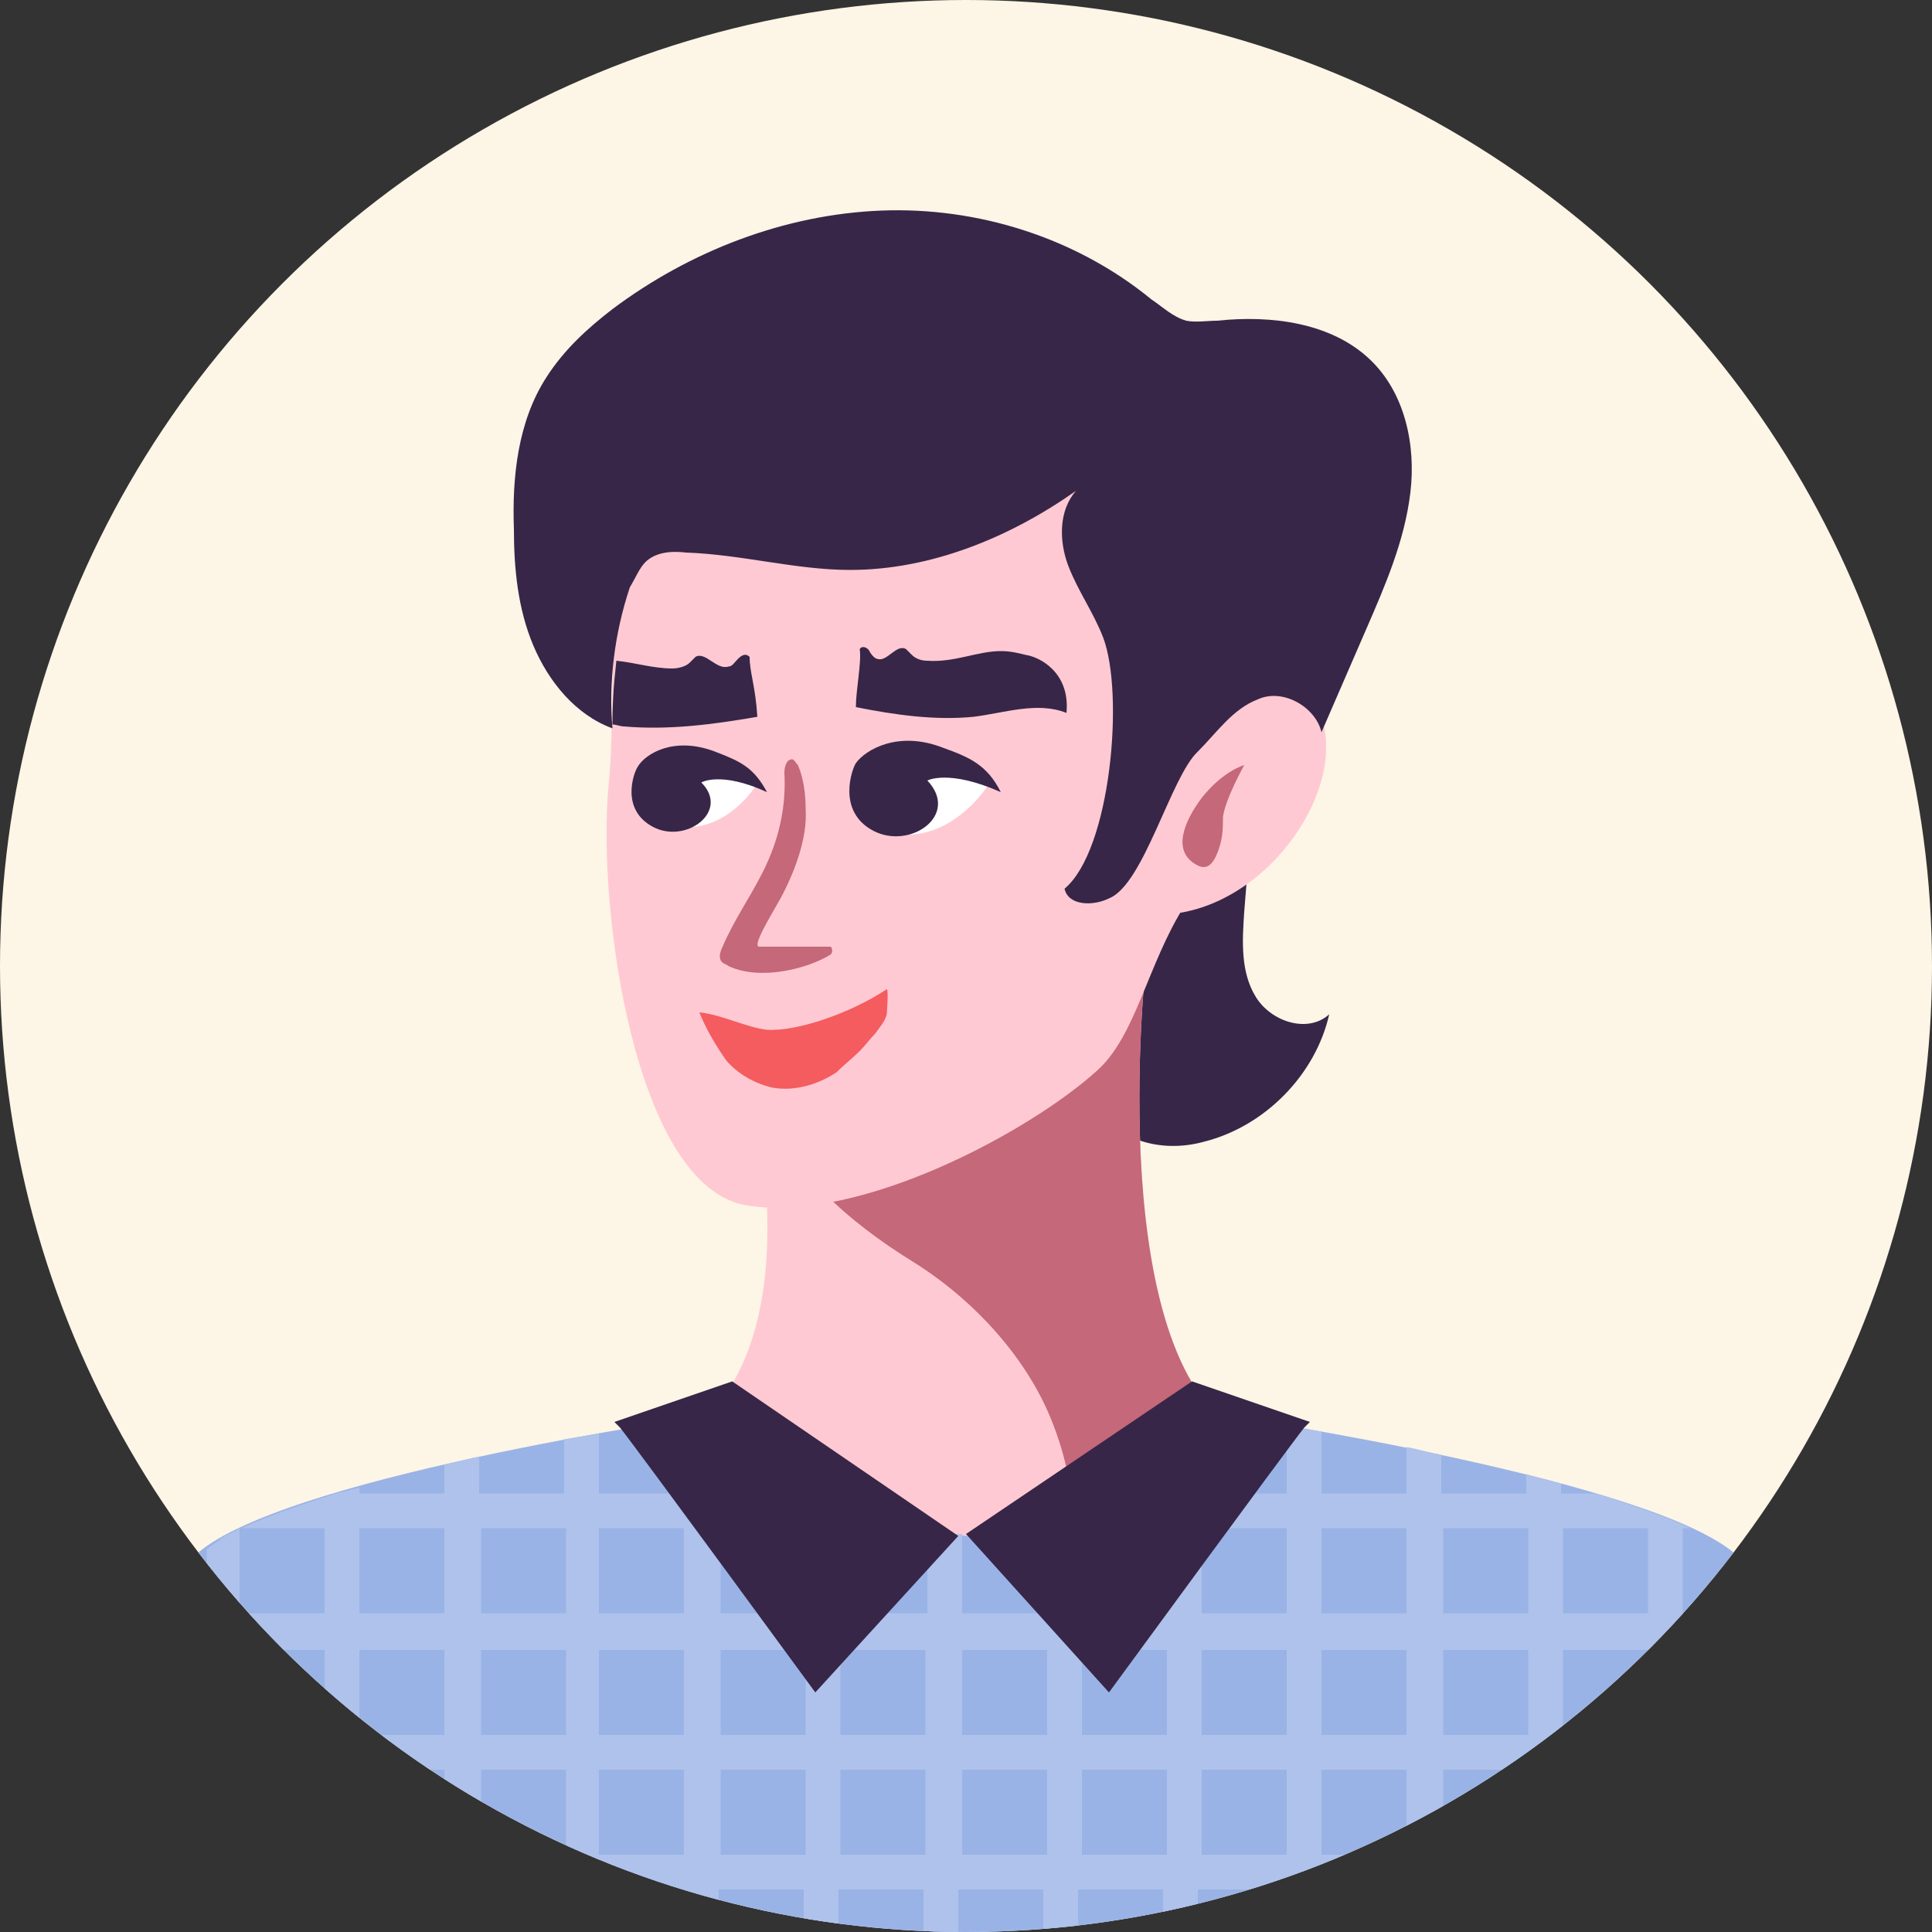
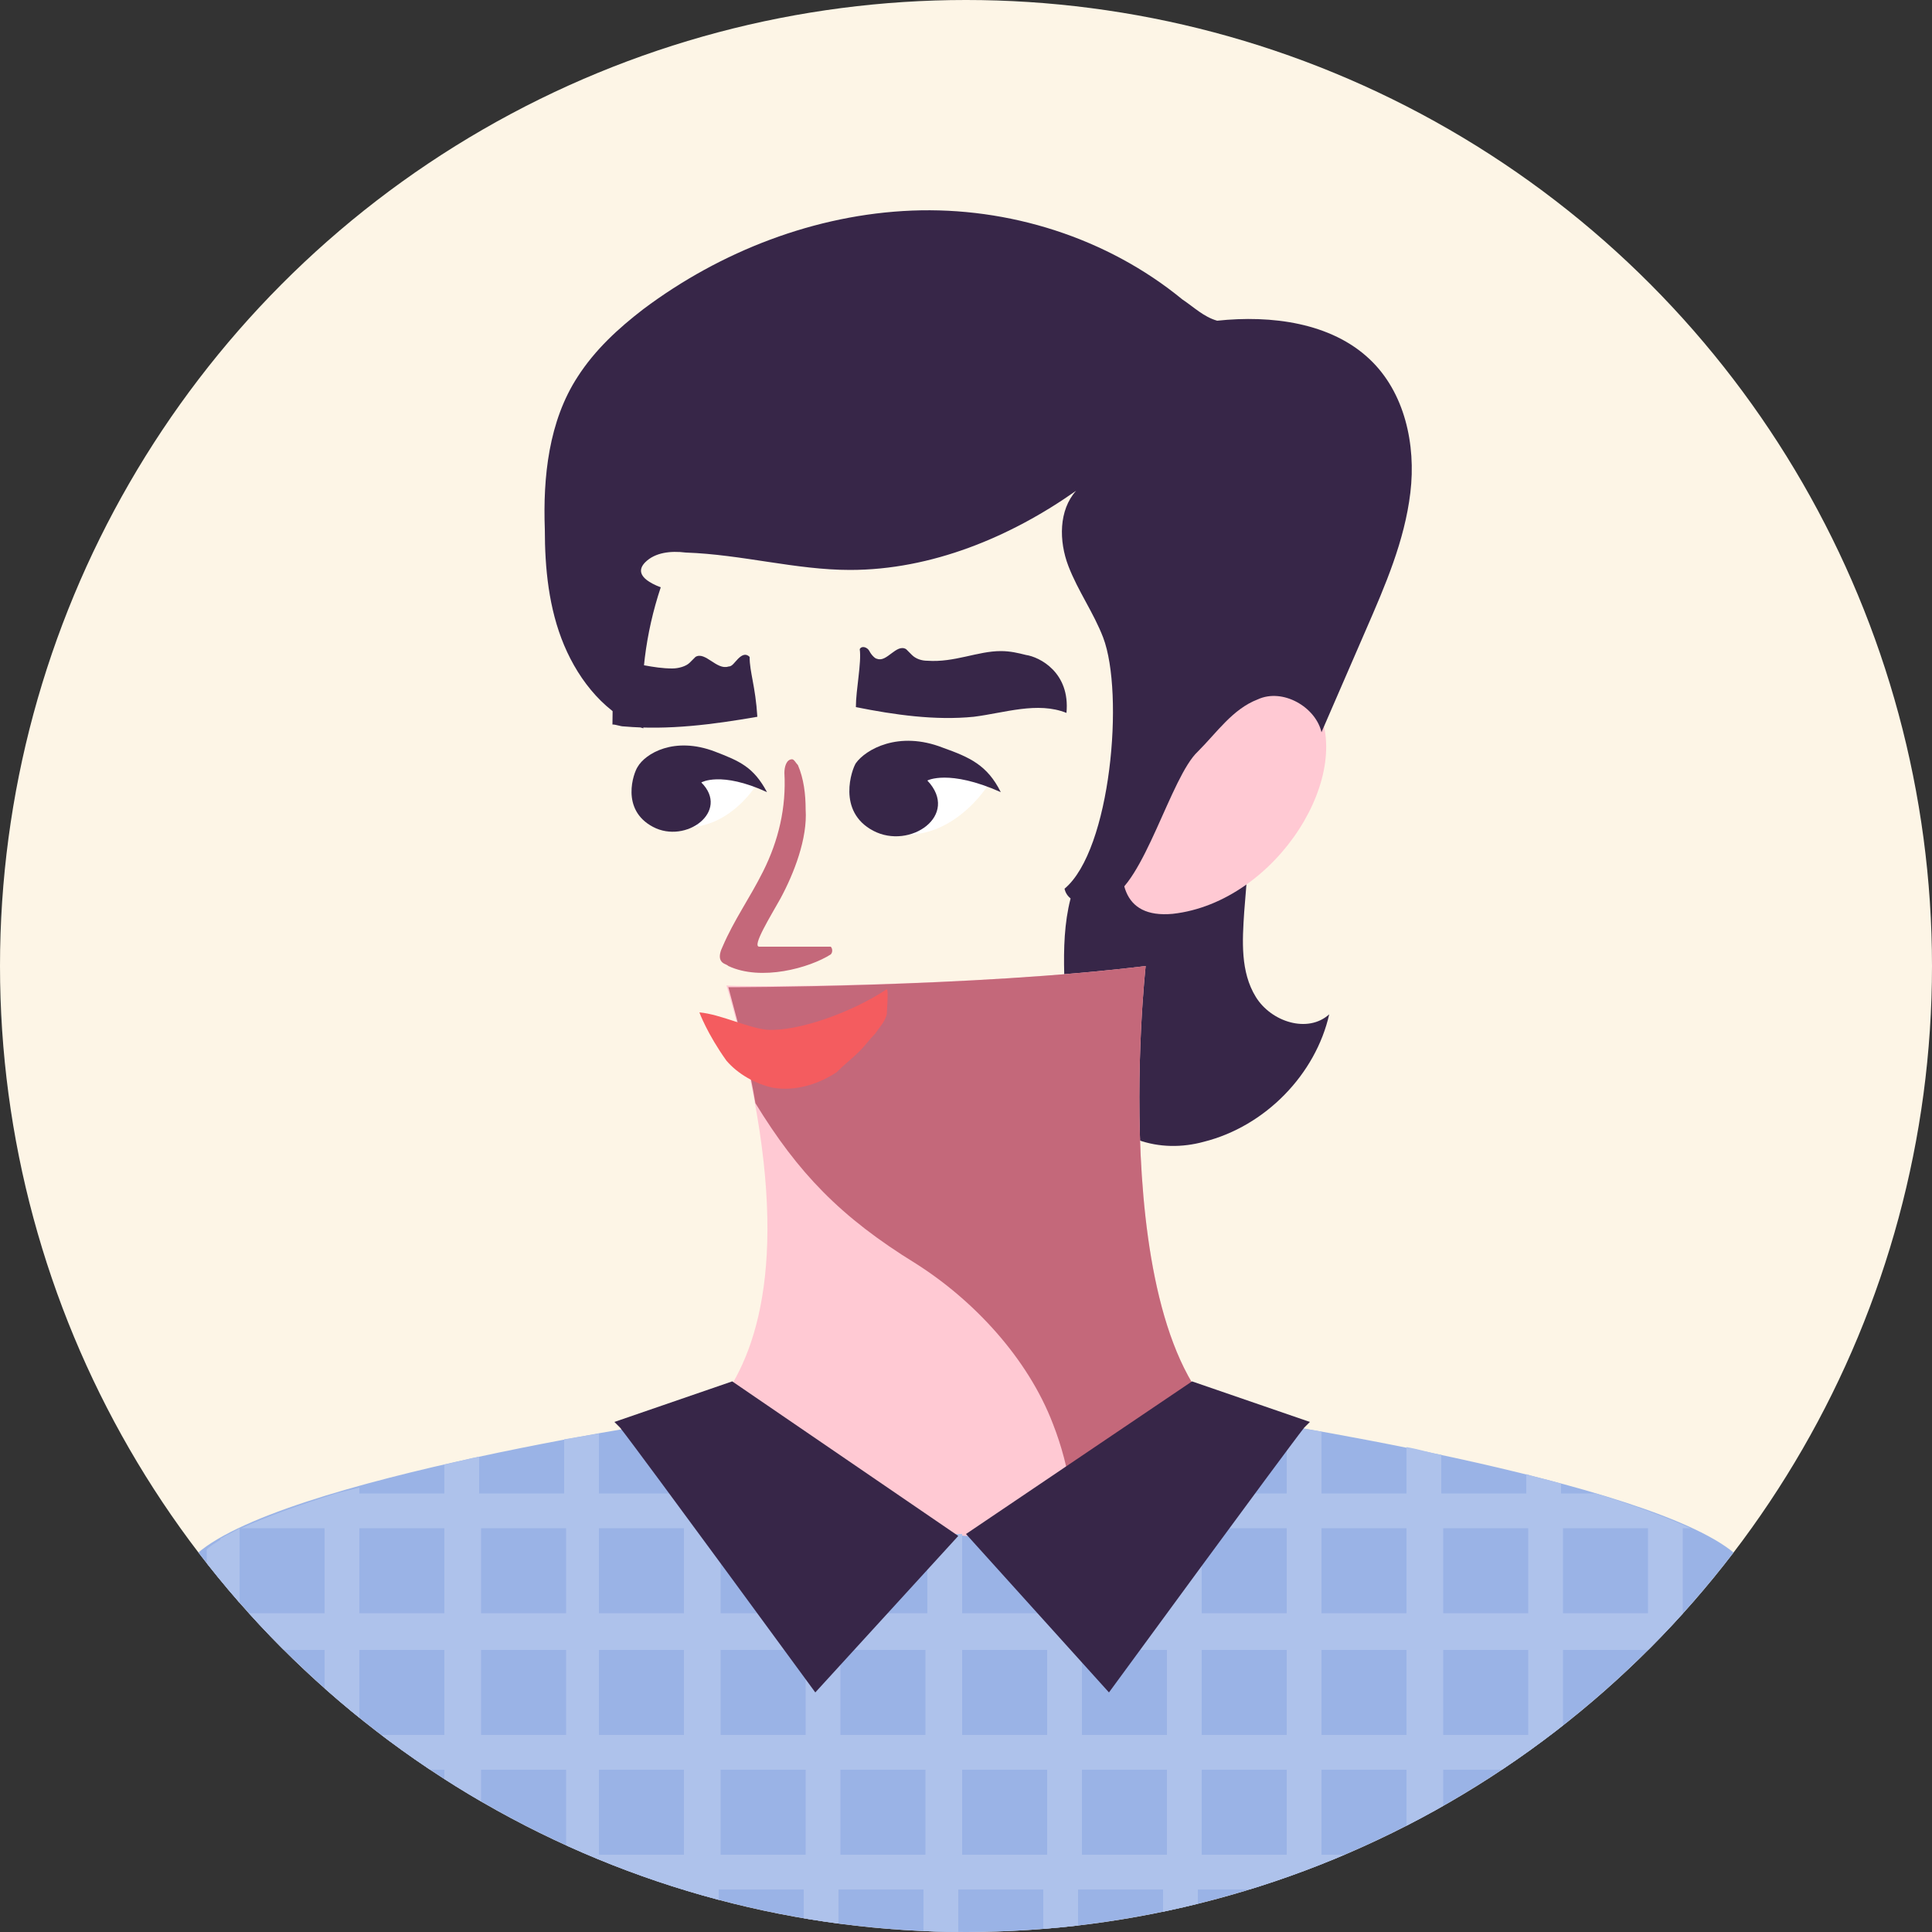
<svg xmlns="http://www.w3.org/2000/svg" xmlns:xlink="http://www.w3.org/1999/xlink" version="1.1" id="Layer_1" x="0px" y="0px" viewBox="0 0 100 100" style="enable-background:new 0 0 100 100;" xml:space="preserve">
  <rect x="0" y="0" width="100" height="100" fill="#333333" stroke="none" />
  <style type="text/css">
	.st0{clip-path:url(#SVGID_2_);}
	.st1{fill:#FFC9D3;}
	.st2{fill:#C4687A;}
	.st3{fill:#372648;}
	.st4{fill:#F45C5F;}
	.st5{fill:#3366CC;}
	.st6{fill:#9AB3E6;}
	.st7{clip-path:url(#SVGID_4_);}
	.st8{fill:#D84770;}
	.st9{fill:#FFFFFF;}
	.st10{clip-path:url(#SVGID_6_);}
	.st11{clip-path:url(#SVGID_8_);}
	.st12{clip-path:url(#SVGID_10_);}
	.st13{fill:#6F3A50;}
	.st14{clip-path:url(#SVGID_12_);}
	.st15{fill:#72AECE;}
	.st16{clip-path:url(#SVGID_14_);}
	.st17{clip-path:url(#SVGID_16_);fill:#FDF5E6;}
	.st18{clip-path:url(#SVGID_16_);}
	.st19{clip-path:url(#SVGID_18_);}
	.st20{clip-path:url(#SVGID_20_);}
	.st21{clip-path:url(#SVGID_22_);fill:#FDF5E6;}
	.st22{clip-path:url(#SVGID_22_);}
	.st23{clip-path:url(#SVGID_24_);fill:#FDF5E6;}
	.st24{clip-path:url(#SVGID_24_);}
	.st25{fill:#91879A;}
	.st26{clip-path:url(#SVGID_26_);}
	.st27{clip-path:url(#SVGID_28_);}
	.st28{clip-path:url(#SVGID_30_);}
	.st29{fill:#AEC2EB;}
	.st30{clip-path:url(#SVGID_32_);}
	.st31{clip-path:url(#SVGID_34_);}
	.st32{clip-path:url(#SVGID_36_);}
	.st33{clip-path:url(#SVGID_38_);}
	.st34{fill:#8B8195;}
	.st35{clip-path:url(#SVGID_40_);}
</style>
  <g>
    <defs>
      <circle id="SVGID_29_" cx="50" cy="50" r="50" />
    </defs>
    <use xlink:href="#SVGID_29_" style="overflow:visible;fill:#FDF5E6;" />
    <clipPath id="SVGID_2_">
      <use xlink:href="#SVGID_29_" style="overflow:visible;" />
    </clipPath>
    <g class="st0">
      <path class="st3" d="M55.1,50.9c-0.1-2.6,0-5.4,1.9-7.2c0.5-0.4,1.1-0.8,1.6-1.1c2.1-1.1,4.3-1.8,6.6-2.2    c-0.5,2.2-0.6,4.5-0.8,6.8c-0.1,1.5-0.2,3.1,0.6,4.4c0.8,1.3,2.7,1.9,3.8,0.9c-0.7,3.1-3.3,5.8-6.5,6.6c-1.1,0.3-2.3,0.3-3.4-0.1    c-1.5-0.6-2.5-1.9-3.1-3.4C55.3,54.1,55.2,52.5,55.1,50.9z" />
      <path class="st1" d="M59.3,50c0,0-2.3,20.8,5.3,24.4c0,0-0.3,15.7-15.1,12.9c-14.8-2.8-16.2-12-16.2-12s10.9-1.8,4.3-24.3    C37.6,51.1,50.4,51.1,59.3,50z" />
      <path class="st2" d="M54.5,73.7c-1.3-3.4-4.1-6.4-7.1-8.3c-3.9-2.4-6.1-4.7-8.3-8.3c-0.3-1.8-0.8-3.8-1.4-6c0,0,12.7,0,21.6-1.1    c0,0-2.3,20.8,5.3,24.4c0,0-0.2,12.5-10.8,13.2C55.8,83.3,56.3,78.3,54.5,73.7z" />
      <path class="st6" d="M10,80.6c4.1-4.1,26.4-7.3,26.4-7.3s0.7,3.6,10.8,6.2c1,0.2,1.9-0.1,2.8,0c0.9-0.1,1.8,0.3,2.8,0    c10.1-2.6,10.8-6.2,10.8-6.2s22.3,3.3,26.4,7.3c4.1,4.1,4,13.7,3.3,21.1H50.1h-0.1H6.7C6,94.4,6,84.7,10,80.6z" />
      <g>
        <path class="st29" d="M93.3,96v-4.4h0.2c0-0.6-0.1-1.2-0.2-1.8h-0.1v-0.7c-0.2-1.3-0.4-2.6-0.8-3.8h0c-0.2-0.6-0.4-1.2-0.6-1.8h0     c-0.1-0.2-0.2-0.5-0.3-0.7v0.7h-4.4v-4.4h0.4c-1.3-0.6-3-1.2-4.9-1.8h-1.8v-0.5c0,0,0,0,0,0c-0.6-0.2-1.2-0.3-1.8-0.5v1h-4.4v-2     c-0.6-0.1-1.2-0.3-1.8-0.4v2.4h-4.4v-3.2c0,0,0,0,0,0c-0.6-0.1-1.2-0.2-1.8-0.3c0,0,0,0,0,0v3.5h-4.4v-2.1l0,0     c-0.4,0.4-1,0.8-1.8,1.3v0.8h-1.5c-1.2,0.6-2.8,1.2-4.8,1.8h0.1v4.4h-4.4v-4.1h0c-0.3,0-0.7,0-1,0.1c-0.3,0-0.5,0.1-0.8,0v4h-4.4     v-4.4h2.5c-2-0.6-3.6-1.2-4.8-1.8h-3.8v-2.7l0,0c-0.5-0.6-0.7-1.1-0.8-1.2c0,0,0,0,0,0c0-0.1,0-0.1,0-0.1s-0.1,0-0.2,0     c0,0,0,0,0,0c-0.2,0-0.4,0.1-0.7,0.1v3.9H31v-3.1c-0.6,0.1-1.2,0.2-1.8,0.3v2.8h-4.4v-1.9c-0.6,0.1-1.2,0.3-1.8,0.4c0,0,0,0,0,0     v1.5h-4.4V77c0,0,0,0,0,0c-0.4,0.1-0.8,0.2-1.2,0.3h0c-1.9,0.6-3.6,1.2-4.9,1.8h4.3v4.4h-4.4v-4.4c-0.3,0.2-0.6,0.3-0.9,0.5     c0,0-0.1,0-0.1,0.1c-0.3,0.2-0.5,0.3-0.7,0.5v3.4H8.1c-0.2,0.6-0.5,1.2-0.6,1.8h3.1v4.4h-4c-0.1,0.6-0.1,1.2-0.2,1.8h4.1V96H6.4     c0,0.6,0,1.2,0.1,1.8h4.1v4h1.8v-4h4.4v4h1.8v-4H23v4h1.8v-4h4.4v4H31v-4h4.4v4h1.8v-4h4.4v4h1.8v-4h4.4v4h1.8v-4h4.4v4h1.8v-4     h4.4v4h1.8v-4h4.4v4h1.8v-4h4.4v4h1.8v-4h4.4v4h1.8v-4h4.4v4h1.8v-4h4.4v4h1.8c0-0.1,0-0.2,0-0.3l0,0v-3.7h0.3     c0-0.6,0.1-1.2,0.1-1.8H93.3z M16.8,96h-4.4v-4.4h4.4V96z M16.8,89.8h-4.4v-4.4h4.4V89.8z M23,96h-4.4v-4.4H23V96z M23,89.8h-4.4     v-4.4H23V89.8z M23,83.5h-4.4v-4.4H23V83.5z M29.3,96h-4.4v-4.4h4.4V96z M29.3,89.8h-4.4v-4.4h4.4V89.8z M29.3,83.5h-4.4v-4.4     h4.4V83.5z M35.5,96H31v-4.4h4.4V96z M35.5,89.8H31v-4.4h4.4V89.8z M35.5,83.5H31v-4.4h4.4V83.5z M41.7,96h-4.4v-4.4h4.4V96z      M41.7,89.8h-4.4v-4.4h4.4V89.8z M41.7,83.5h-4.4v-4.4h4.4V83.5z M47.9,96h-4.4v-4.4h4.4V96z M47.9,89.8h-4.4v-4.4h4.4V89.8z      M54.2,96h-4.4v-4.4h4.4V96z M54.2,89.8h-4.4v-4.4h4.4V89.8z M60.4,96h-4.4v-4.4h4.4V96z M60.4,89.8h-4.4v-4.4h4.4V89.8z      M60.4,83.5h-4.4v-4.4h4.4V83.5z M66.6,96h-4.4v-4.4h4.4V96z M66.6,89.8h-4.4v-4.4h4.4V89.8z M66.6,83.5h-4.4v-4.4h4.4V83.5z      M72.8,96h-4.4v-4.4h4.4V96z M72.8,89.8h-4.4v-4.4h4.4V89.8z M72.8,83.5h-4.4v-4.4h4.4V83.5z M79.1,96h-4.4v-4.4h4.4V96z      M79.1,89.8h-4.4v-4.4h4.4V89.8z M79.1,83.5h-4.4v-4.4h4.4V83.5z M85.3,96h-4.4v-4.4h4.4V96z M85.3,89.8h-4.4v-4.4h4.4V89.8z      M85.3,83.5h-4.4v-4.4h4.4V83.5z M91.5,96h-4.4v-4.4h4.4V96z M91.5,89.8h-4.4v-4.4h4.4V89.8z" />
      </g>
      <path class="st3" d="M61.7,71.5l6.1,2.1c-0.1,0.1-0.2,0.2-0.3,0.3c-1.1,1.4-10.1,13.7-10.1,13.7L50,79.4L61.7,71.5z" />
      <path class="st3" d="M37.9,71.5l-6.1,2.1c0.1,0.1,0.2,0.2,0.3,0.3c1.1,1.4,10.1,13.7,10.1,13.7l7.4-8.1L37.9,71.5z" />
-       <path class="st1" d="M61.3,46.5c-1.1-5,0.6-10.1,0.6-15.2c0.1-3.8-0.1-7.6-0.3-11.4c-3-0.7-21.9-4.9-26.2-1.4    c-4.7,3.8-3.3,16.1-3.9,22.2c-0.6,6.1,1.3,20.8,7.2,21.7c5.9,0.9,14.7-3.9,18.1-7c2-1.8,2.6-5.5,4.5-8.5    C61.4,46.8,61.3,46.7,61.3,46.5z" />
      <path class="st1" d="M59.9,38.8c0,0,5.8-6.2,8.1-2.5c2.3,3.6-1.9,10.4-7.3,11C55.3,47.8,59.9,38.8,59.9,38.8z" />
-       <path class="st3" d="M33.4,29.1c0.5-0.5,1.3-0.6,2.1-0.5c2.9,0.1,5.7,0.9,8.5,0.9c4.2,0,8.3-1.7,11.7-4.1c-0.9,1-0.9,2.6-0.4,3.9    c0.5,1.3,1.3,2.4,1.8,3.7c1.1,2.9,0.4,11-2,13c0.2,0.9,1.5,0.9,2.3,0.5c1.8-0.7,3.2-6.3,4.6-7.6c1-1,1.8-2.2,3.1-2.7    c1.3-0.6,3,0.4,3.3,1.7c0.7-1.6,1.6-3.7,2.3-5.3c1-2.3,2-4.6,2.3-7.1c0.3-2.5-0.3-5.2-2.1-6.9c-2-1.9-5.1-2.3-7.9-2    c-0.5,0-1.1,0.1-1.6,0c-0.7-0.2-1.2-0.7-1.8-1.1c-3.9-3.2-9-4.8-14-4.6c-5,0.2-9.9,2.1-13.9,5.1c-1.3,1-2.5,2.1-3.4,3.5    c-1.5,2.3-1.8,5.2-1.7,7.9c0,2,0.2,4.1,1,6c0.8,1.9,2.2,3.6,4.1,4.3c-0.2-2.4,0.1-4.9,0.9-7.3C32.9,29.9,33.1,29.4,33.4,29.1z" />
+       <path class="st3" d="M33.4,29.1c0.5-0.5,1.3-0.6,2.1-0.5c2.9,0.1,5.7,0.9,8.5,0.9c4.2,0,8.3-1.7,11.7-4.1c-0.9,1-0.9,2.6-0.4,3.9    c0.5,1.3,1.3,2.4,1.8,3.7c1.1,2.9,0.4,11-2,13c0.2,0.9,1.5,0.9,2.3,0.5c1.8-0.7,3.2-6.3,4.6-7.6c1-1,1.8-2.2,3.1-2.7    c1.3-0.6,3,0.4,3.3,1.7c0.7-1.6,1.6-3.7,2.3-5.3c1-2.3,2-4.6,2.3-7.1c0.3-2.5-0.3-5.2-2.1-6.9c-2-1.9-5.1-2.3-7.9-2    c-0.7-0.2-1.2-0.7-1.8-1.1c-3.9-3.2-9-4.8-14-4.6c-5,0.2-9.9,2.1-13.9,5.1c-1.3,1-2.5,2.1-3.4,3.5    c-1.5,2.3-1.8,5.2-1.7,7.9c0,2,0.2,4.1,1,6c0.8,1.9,2.2,3.6,4.1,4.3c-0.2-2.4,0.1-4.9,0.9-7.3C32.9,29.9,33.1,29.4,33.4,29.1z" />
      <path class="st3" d="M51.8,33.7c0.5,0,0.9,0.1,1.3,0.2c0.7,0.1,2.3,0.9,2.1,3c-1.5-0.6-3.2,0-4.8,0.2c-2,0.2-4.1-0.1-6.1-0.5    c0-0.9,0.3-2.3,0.2-3c0.1-0.2,0.4-0.1,0.5,0.1c0.1,0.2,0.3,0.4,0.4,0.4c0.5,0.2,1-0.8,1.5-0.5c0.1,0.1,0.2,0.2,0.3,0.3    c0.2,0.2,0.5,0.3,0.8,0.3C49.4,34.3,50.6,33.7,51.8,33.7z" />
      <path class="st3" d="M38.8,34c-0.2-0.2-0.4-0.1-0.6,0.1c-0.2,0.2-0.3,0.4-0.5,0.4c-0.6,0.2-1.2-0.8-1.7-0.5    c-0.1,0.1-0.2,0.2-0.3,0.3c-0.2,0.2-0.6,0.3-0.9,0.3c-1,0-1.9-0.3-2.9-0.4c0,0.2-0.2,1.4-0.2,3.3c0.2,0,0.4,0.1,0.6,0.1    c2.3,0.2,4.6-0.1,6.9-0.5C39.1,35.5,38.8,34.8,38.8,34z" />
-       <path class="st2" d="M64.4,39.6c0,0-1.1,0.3-2.2,1.7c-0.9,1.2-1.6,2.8-0.2,3.5c0.6,0.3,0.9-0.3,1.1-0.9c0.2-0.6,0.2-1.1,0.2-1.6    C63.4,41.4,64.4,39.6,64.4,39.6z" />
      <path class="st2" d="M41.7,41.9c0-0.8-0.1-1.6-0.4-2.3c-0.1-0.1-0.2-0.3-0.3-0.3c-0.3,0-0.4,0.4-0.4,0.7c0.1,1.8-0.3,3.5-1.1,5.1    c-0.7,1.4-1.5,2.5-2.1,3.9c-0.1,0.2-0.2,0.5-0.1,0.7c0.1,0.2,0.3,0.2,0.4,0.3c1.7,0.8,4.2,0.1,5.3-0.6c0.1-0.1,0.1-0.3,0-0.4    C42.8,49,42.7,49,42.5,49C41.8,49,40,49,39.3,49c-0.4,0,0.6-1.6,1.1-2.5C41.1,45.2,41.8,43.4,41.7,41.9z" />
      <path class="st4" d="M44.5,54.4c0.3-0.3,0.5-0.6,0.8-0.9c0.2-0.3,0.5-0.6,0.6-1c0-0.1,0.1-1.3,0-1.3c-1.8,1.2-4.6,2.2-6.2,2.1    c-1-0.1-2.4-0.8-3.5-0.9c0,0,0.4,1.1,1.4,2.5c0.6,0.7,1.5,1.2,2.4,1.4c1.2,0.2,2.4-0.2,3.3-0.8C43.7,55.1,44.1,54.8,44.5,54.4z" />
      <path class="st9" d="M51.1,40.7c0,0-2.6,4.1-6.5,1.8c-0.6-0.4-0.4-1.1-0.4-1.5C44,39.1,48.8,37.9,51.1,40.7z" />
      <path class="st3" d="M44.3,39.5c-0.2,0.3-1,2.5,0.9,3.5c1.9,1,4.5-0.8,2.8-2.6c0,0,1.1-0.6,3.8,0.6c-0.7-1.4-1.6-1.8-3-2.3    C46.5,37.8,44.8,38.8,44.3,39.5z" />
      <path class="st9" d="M39.1,40.7c0,0-2.2,3.5-5.6,1.5c-0.5-0.3-0.3-1-0.3-1.3C33,39.3,37.1,38.3,39.1,40.7z" />
      <path class="st3" d="M33,39.7c-0.2,0.3-0.9,2.2,0.8,3.1c1.7,0.9,4-0.8,2.5-2.3c0,0,1-0.6,3.4,0.5c-0.7-1.3-1.4-1.6-2.7-2.1    C34.9,38.1,33.4,39,33,39.7z" />
    </g>
  </g>
</svg>